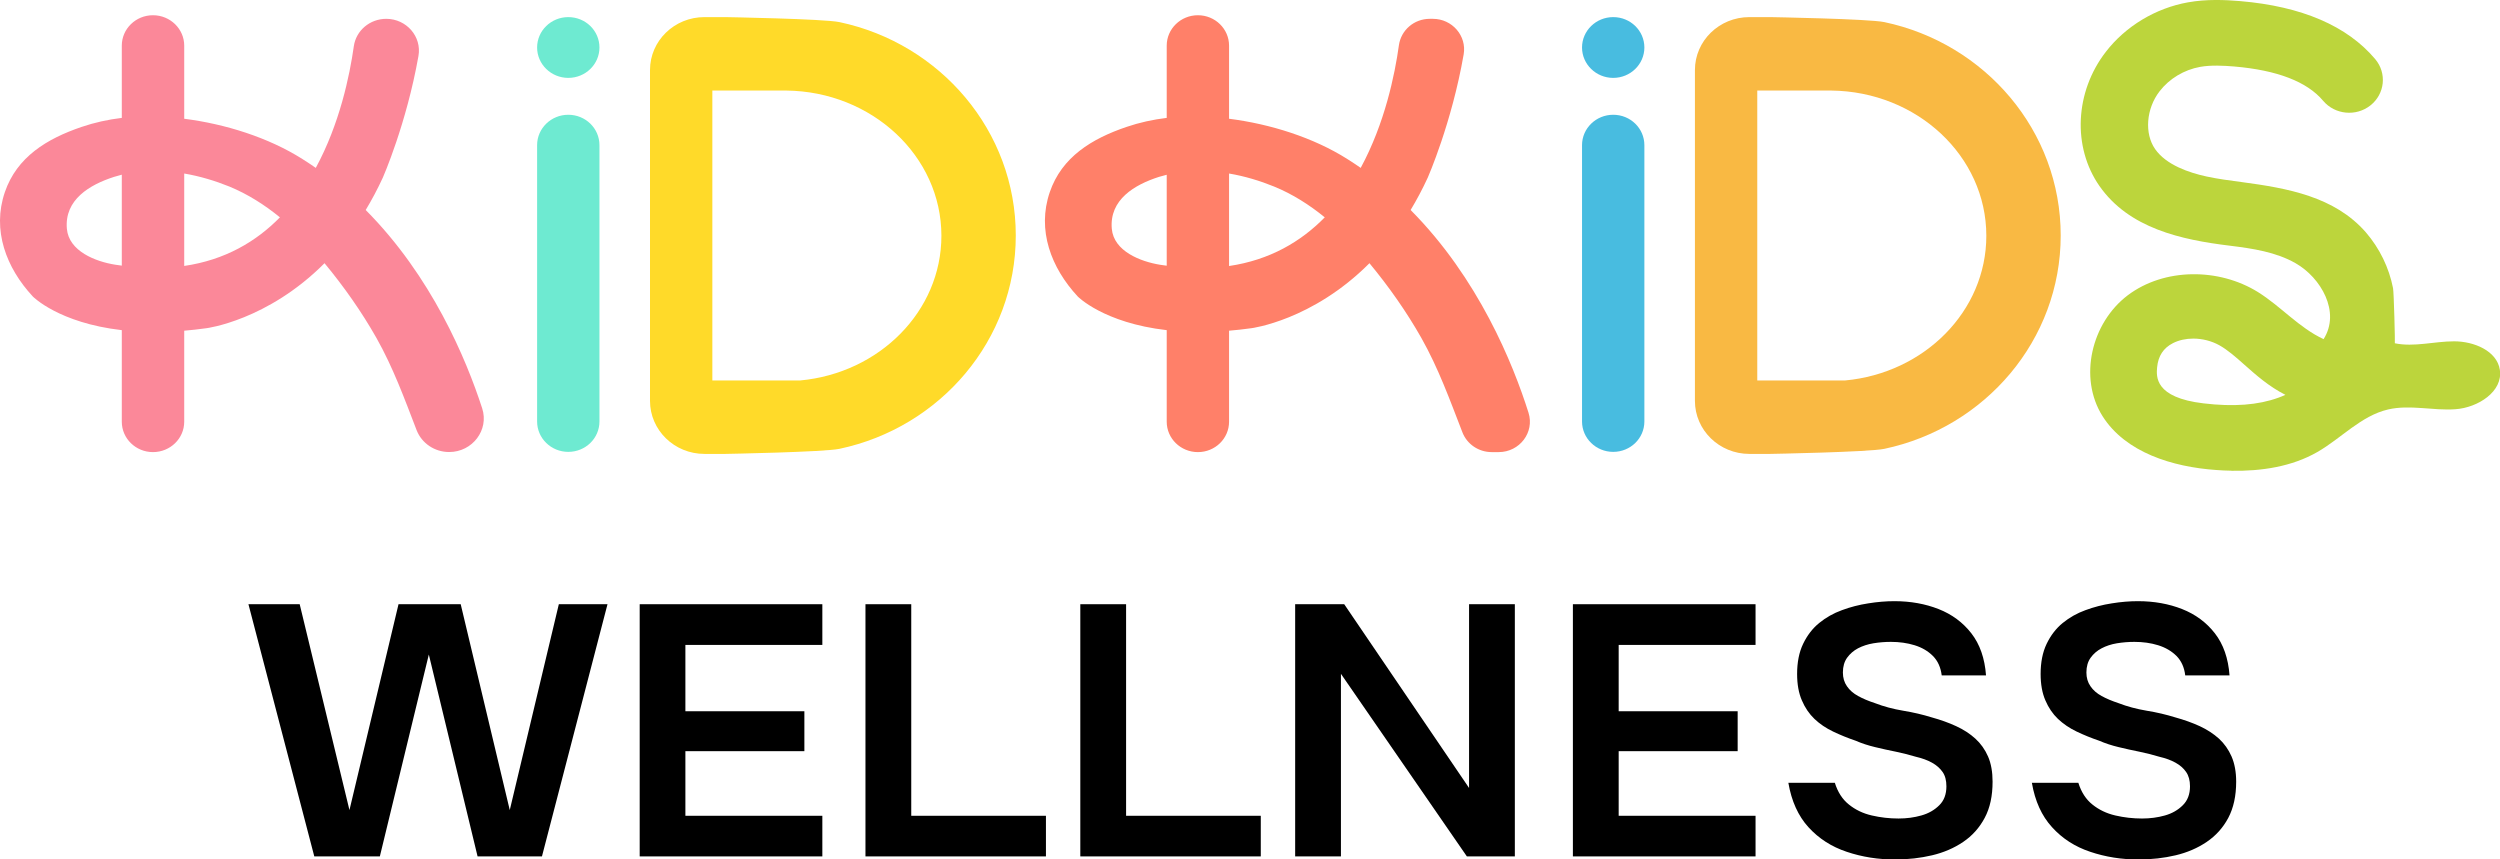
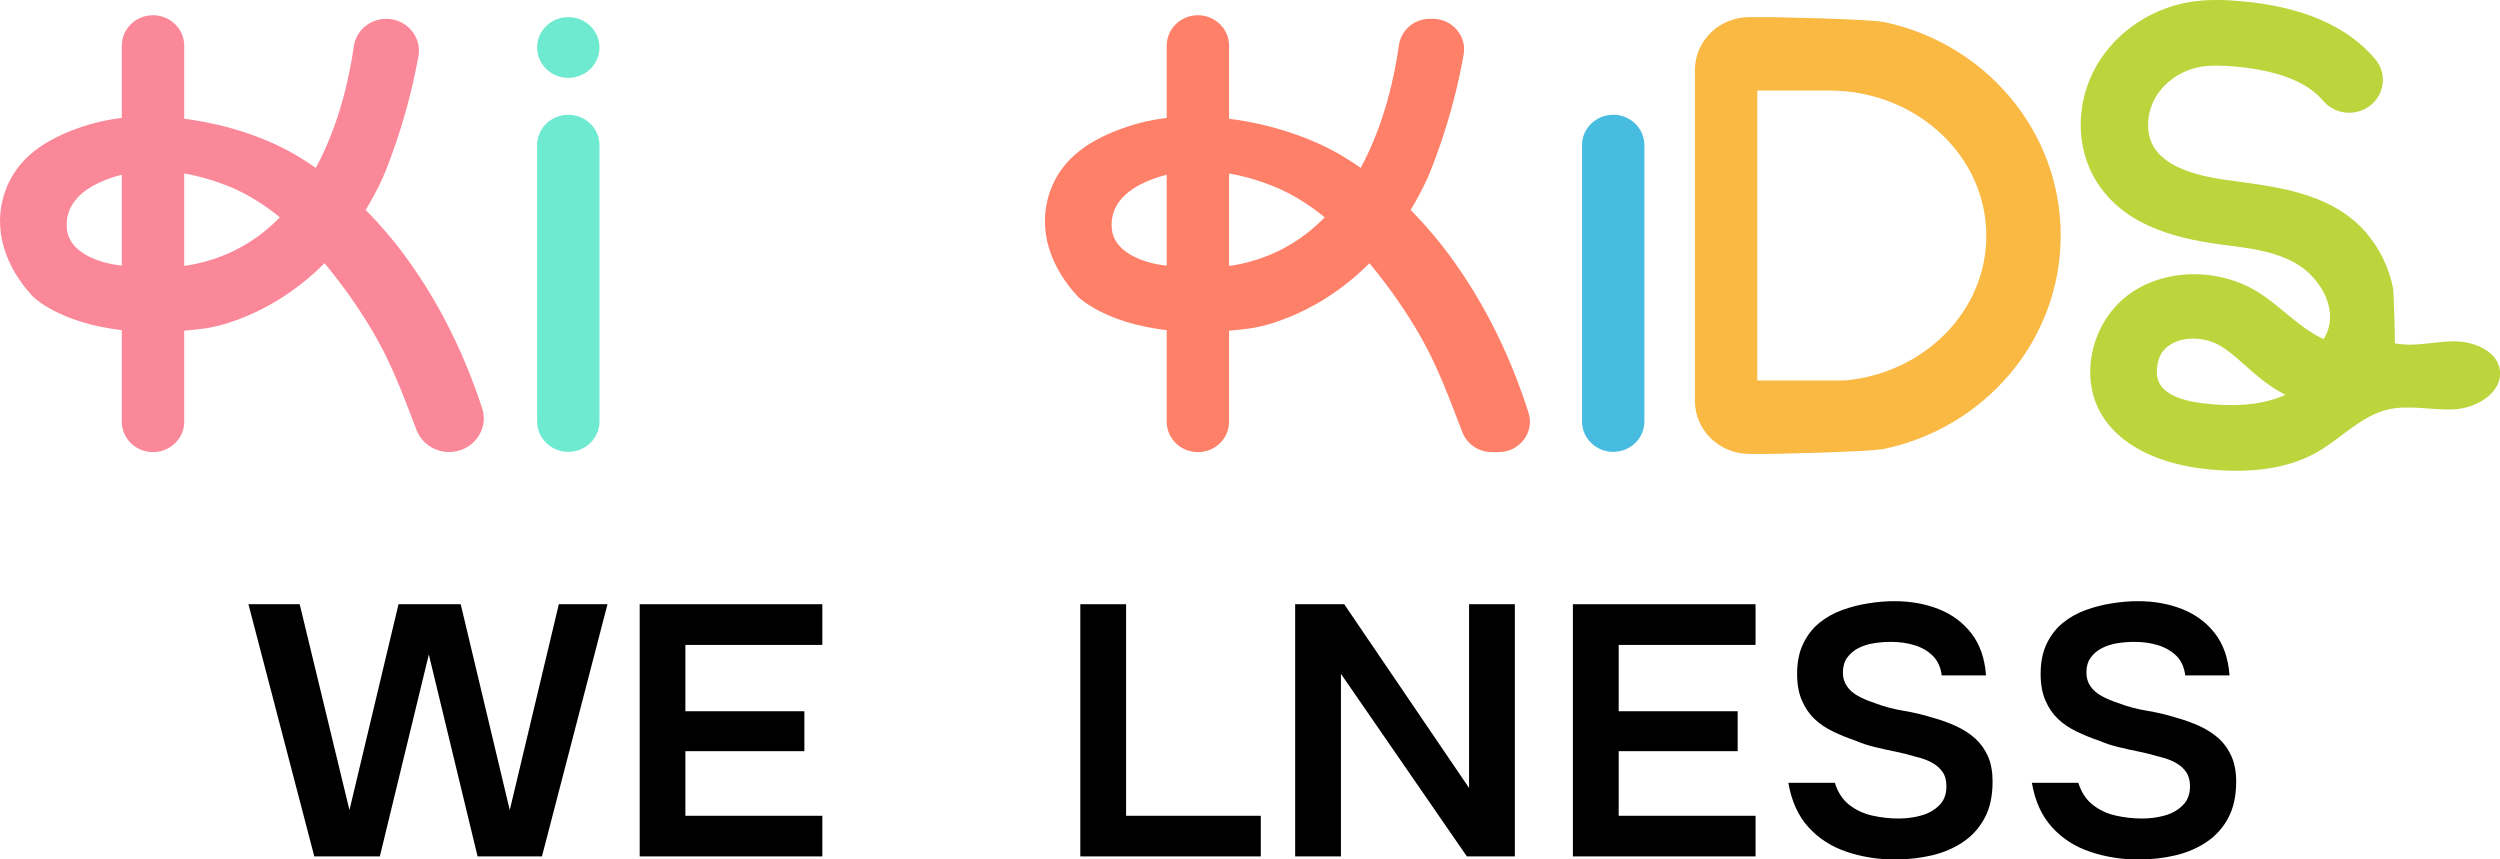
<svg xmlns="http://www.w3.org/2000/svg" width="32" height="11" viewBox="0 0 32 11" fill="none">
  <g clipPath="url(#clip0_898_142868)">
    <path d="M4.023 10.962L3.18 7.734H3.836L4.473 10.369L5.101 7.734H5.897L6.525 10.369L7.153 7.734H7.776L6.937 10.962H6.113L5.489 8.378L4.862 10.962H4.023H4.023Z" fill="black" />
    <path d="M8.188 10.962V7.734H10.526V8.255H8.773V9.104H10.296V9.615H8.773V10.442H10.526V10.962H8.188Z" fill="black" />
-     <path d="M11.078 10.962V7.734H11.664V10.442H13.388V10.962H11.078Z" fill="black" />
    <path d="M13.828 10.962V7.734H14.414V10.442H16.138V10.962H13.828Z" fill="black" />
    <path d="M16.578 10.962V7.734H17.206L18.804 10.086V7.734H19.39V10.962H18.776L17.164 8.625V10.962H16.578Z" fill="black" />
    <path d="M20.133 10.962V7.734H22.471V8.255H20.719V9.104H22.242V9.615H20.719V10.442H22.471V10.962H20.133Z" fill="black" />
    <path d="M24.264 11.002C24.042 11.002 23.833 10.969 23.638 10.903C23.443 10.838 23.28 10.733 23.148 10.588C23.017 10.444 22.931 10.254 22.891 10.02H23.486C23.523 10.139 23.583 10.232 23.666 10.298C23.749 10.365 23.846 10.412 23.959 10.438C24.071 10.464 24.185 10.477 24.301 10.477C24.404 10.477 24.502 10.464 24.593 10.438C24.686 10.412 24.762 10.368 24.823 10.307C24.884 10.247 24.914 10.166 24.914 10.065C24.914 9.989 24.898 9.928 24.865 9.881C24.832 9.834 24.787 9.794 24.729 9.762C24.672 9.73 24.602 9.705 24.521 9.686C24.443 9.662 24.358 9.641 24.268 9.622C24.177 9.604 24.088 9.584 24.001 9.563C23.913 9.542 23.83 9.515 23.752 9.481C23.652 9.447 23.556 9.408 23.464 9.364C23.372 9.32 23.292 9.266 23.225 9.202C23.158 9.138 23.104 9.059 23.064 8.965C23.023 8.871 23.003 8.758 23.003 8.627C23.003 8.478 23.028 8.349 23.08 8.241C23.132 8.133 23.2 8.044 23.286 7.974C23.372 7.904 23.469 7.849 23.577 7.81C23.684 7.77 23.797 7.741 23.914 7.723C24.031 7.704 24.143 7.695 24.249 7.695C24.455 7.695 24.643 7.729 24.814 7.796C24.984 7.863 25.124 7.966 25.233 8.106C25.342 8.246 25.405 8.426 25.421 8.645H24.854C24.841 8.542 24.804 8.459 24.741 8.396C24.679 8.334 24.601 8.288 24.507 8.259C24.413 8.23 24.312 8.216 24.203 8.216C24.128 8.216 24.053 8.222 23.98 8.234C23.907 8.246 23.841 8.268 23.783 8.298C23.726 8.328 23.679 8.369 23.643 8.419C23.607 8.469 23.589 8.532 23.589 8.608C23.589 8.675 23.606 8.734 23.641 8.784C23.675 8.834 23.723 8.876 23.784 8.909C23.845 8.943 23.917 8.973 24.002 9.001C24.111 9.043 24.23 9.075 24.36 9.097C24.489 9.118 24.612 9.147 24.728 9.183C24.84 9.214 24.944 9.251 25.039 9.295C25.135 9.339 25.217 9.393 25.285 9.455C25.354 9.518 25.408 9.594 25.447 9.683C25.486 9.773 25.505 9.881 25.505 10.005C25.505 10.188 25.472 10.342 25.404 10.469C25.337 10.595 25.245 10.698 25.128 10.777C25.011 10.856 24.878 10.913 24.73 10.948C24.581 10.983 24.426 11.001 24.264 11.001V11.002Z" fill="black" />
    <path d="M27.381 11.002C27.159 11.002 26.95 10.969 26.755 10.903C26.56 10.838 26.397 10.733 26.266 10.588C26.134 10.444 26.048 10.254 26.008 10.02H26.603C26.64 10.139 26.7 10.232 26.783 10.298C26.866 10.365 26.964 10.412 27.076 10.438C27.188 10.464 27.302 10.477 27.418 10.477C27.521 10.477 27.619 10.464 27.711 10.438C27.803 10.412 27.879 10.368 27.94 10.307C28.001 10.247 28.032 10.166 28.032 10.065C28.032 9.989 28.015 9.928 27.982 9.881C27.95 9.834 27.904 9.794 27.846 9.762C27.789 9.73 27.719 9.705 27.638 9.686C27.56 9.662 27.476 9.641 27.385 9.622C27.294 9.604 27.205 9.584 27.118 9.563C27.03 9.542 26.948 9.515 26.869 9.481C26.769 9.447 26.673 9.408 26.581 9.364C26.489 9.32 26.41 9.266 26.342 9.202C26.275 9.138 26.221 9.059 26.181 8.965C26.14 8.871 26.12 8.758 26.12 8.627C26.12 8.478 26.145 8.349 26.197 8.241C26.249 8.133 26.317 8.044 26.403 7.974C26.489 7.904 26.586 7.849 26.694 7.81C26.802 7.77 26.914 7.741 27.031 7.723C27.148 7.704 27.26 7.695 27.366 7.695C27.572 7.695 27.761 7.729 27.931 7.796C28.101 7.863 28.241 7.966 28.35 8.106C28.459 8.246 28.522 8.426 28.538 8.645H27.971C27.959 8.542 27.921 8.459 27.859 8.396C27.796 8.334 27.718 8.288 27.624 8.259C27.531 8.23 27.429 8.216 27.32 8.216C27.245 8.216 27.171 8.222 27.097 8.234C27.024 8.246 26.958 8.268 26.901 8.298C26.843 8.328 26.796 8.369 26.76 8.419C26.724 8.469 26.706 8.532 26.706 8.608C26.706 8.675 26.723 8.734 26.758 8.784C26.792 8.834 26.84 8.876 26.901 8.909C26.962 8.943 27.035 8.973 27.119 9.001C27.228 9.043 27.347 9.075 27.477 9.097C27.607 9.118 27.729 9.147 27.845 9.183C27.957 9.214 28.061 9.251 28.157 9.295C28.252 9.339 28.334 9.393 28.403 9.455C28.471 9.518 28.525 9.594 28.564 9.683C28.603 9.773 28.623 9.881 28.623 10.005C28.623 10.188 28.589 10.342 28.522 10.469C28.455 10.595 28.362 10.698 28.245 10.777C28.128 10.856 27.995 10.913 27.847 10.948C27.699 10.983 27.543 11.001 27.381 11.001V11.002Z" fill="black" />
    <path d="M4.681 2.688C4.758 2.56 4.832 2.422 4.901 2.272C4.901 2.272 5.202 1.588 5.356 0.718C5.401 0.469 5.203 0.241 4.944 0.241C4.735 0.241 4.558 0.39 4.529 0.591C4.476 0.967 4.348 1.585 4.042 2.149C3.986 2.11 3.929 2.072 3.87 2.035C3.435 1.76 2.885 1.587 2.358 1.52V0.584C2.358 0.37 2.179 0.195 1.958 0.195C1.738 0.195 1.559 0.369 1.559 0.584V1.509C1.384 1.53 1.21 1.568 1.043 1.625C0.6 1.776 0.216 2.009 0.062 2.46C-0.104 2.945 0.079 3.428 0.42 3.795C0.42 3.795 0.75 4.133 1.559 4.226V5.398C1.559 5.613 1.738 5.787 1.958 5.787C2.179 5.787 2.358 5.613 2.358 5.398V4.233C2.449 4.225 2.544 4.215 2.643 4.201C2.643 4.201 3.423 4.103 4.154 3.369C4.402 3.669 4.627 3.988 4.818 4.325C5.033 4.706 5.178 5.105 5.333 5.507C5.399 5.675 5.564 5.786 5.749 5.786C6.047 5.786 6.262 5.504 6.172 5.227C5.966 4.592 5.524 3.536 4.681 2.688L4.681 2.688ZM1.474 3.388C1.223 3.348 0.882 3.216 0.856 2.929C0.823 2.555 1.149 2.364 1.46 2.264C1.493 2.254 1.526 2.245 1.559 2.236V3.4C1.531 3.397 1.503 3.393 1.474 3.388ZM2.358 3.404V2.221C2.558 2.255 2.753 2.314 2.934 2.387C3.17 2.484 3.386 2.621 3.583 2.782C3.278 3.093 2.879 3.328 2.358 3.404Z" fill="#FB8899" />
    <path d="M7.673 1.858C7.673 1.643 7.495 1.469 7.274 1.469C7.054 1.469 6.875 1.643 6.875 1.858V5.395C6.875 5.61 7.054 5.784 7.274 5.784C7.495 5.784 7.673 5.61 7.673 5.395V1.858Z" fill="#6EEAD1" />
    <path d="M7.274 0.997C7.495 0.997 7.673 0.822 7.673 0.608C7.673 0.393 7.495 0.219 7.274 0.219C7.054 0.219 6.875 0.393 6.875 0.608C6.875 0.822 7.054 0.997 7.274 0.997Z" fill="#6EEAD1" />
-     <path d="M10.745 0.283C10.548 0.241 9.285 0.219 9.285 0.219H9.017C8.632 0.219 8.32 0.522 8.32 0.897V5.131C8.32 5.506 8.632 5.81 9.017 5.81H9.285C9.285 5.81 10.548 5.787 10.745 5.745C12.035 5.472 13.002 4.353 13.002 3.014C13.002 1.675 12.035 0.556 10.745 0.283V0.283ZM10.241 4.87H10.272H9.118V1.159H10.064C11.162 1.171 12.05 1.998 12.05 3.018C12.05 3.983 11.257 4.776 10.241 4.87Z" fill="#FFDA29" />
    <path d="M18.056 2.688C18.133 2.56 18.207 2.422 18.276 2.272C18.276 2.272 18.582 1.576 18.735 0.696C18.776 0.459 18.588 0.241 18.341 0.241H18.301C18.1 0.241 17.933 0.386 17.906 0.579C17.854 0.954 17.726 1.579 17.417 2.149C17.361 2.11 17.304 2.072 17.245 2.035C16.81 1.76 16.26 1.587 15.732 1.52V0.584C15.732 0.37 15.554 0.195 15.333 0.195C15.113 0.195 14.934 0.369 14.934 0.584V1.509C14.759 1.53 14.585 1.568 14.418 1.625C13.975 1.776 13.591 2.009 13.437 2.46C13.271 2.945 13.454 3.428 13.795 3.795C13.795 3.795 14.125 4.133 14.934 4.226V5.398C14.934 5.613 15.113 5.787 15.333 5.787C15.554 5.787 15.732 5.613 15.732 5.398V4.233C15.824 4.225 15.919 4.215 16.018 4.201C16.018 4.201 16.798 4.103 17.529 3.369C17.777 3.669 18.002 3.988 18.193 4.325C18.413 4.715 18.56 5.124 18.719 5.534C18.778 5.686 18.927 5.787 19.094 5.787H19.183C19.452 5.787 19.644 5.533 19.565 5.283C19.367 4.656 18.924 3.562 18.056 2.688H18.056ZM14.849 3.389C14.598 3.348 14.257 3.216 14.231 2.929C14.198 2.555 14.523 2.364 14.835 2.264C14.868 2.254 14.901 2.245 14.934 2.237V3.401C14.906 3.397 14.877 3.393 14.849 3.389ZM15.732 3.405V2.221C15.932 2.255 16.128 2.314 16.309 2.388C16.544 2.484 16.761 2.622 16.957 2.782C16.652 3.093 16.254 3.328 15.732 3.405Z" fill="#FF8069" />
    <path d="M21.048 1.858C21.048 1.643 20.87 1.469 20.649 1.469C20.429 1.469 20.25 1.643 20.25 1.858V5.395C20.25 5.61 20.429 5.784 20.649 5.784C20.87 5.784 21.048 5.61 21.048 5.395V1.858Z" fill="#48BCE0" />
-     <path d="M20.649 0.997C20.87 0.997 21.048 0.822 21.048 0.608C21.048 0.393 20.87 0.219 20.649 0.219C20.429 0.219 20.25 0.393 20.25 0.608C20.25 0.822 20.429 0.997 20.649 0.997Z" fill="#48BCE0" />
    <path d="M24.12 0.283C23.923 0.241 22.66 0.219 22.66 0.219H22.392C22.007 0.219 21.695 0.522 21.695 0.897V5.131C21.695 5.506 22.007 5.81 22.392 5.81H22.66C22.66 5.81 23.923 5.787 24.12 5.745C25.41 5.472 26.377 4.353 26.377 3.014C26.377 1.675 25.41 0.556 24.12 0.283V0.283ZM23.616 4.87H23.647H22.493V1.159H23.439C24.538 1.171 25.425 1.998 25.425 3.018C25.425 3.983 24.632 4.776 23.616 4.87Z" fill="#F9B943" />
    <path d="M28.562 6.025C28.496 6.024 28.431 6.021 28.367 6.016C27.808 5.977 27.206 5.792 26.912 5.326C26.603 4.835 26.769 4.132 27.236 3.779C27.704 3.427 28.402 3.428 28.901 3.738C29.195 3.921 29.427 4.195 29.742 4.341C29.963 3.993 29.707 3.553 29.383 3.369C29.131 3.225 28.833 3.181 28.543 3.145C27.918 3.069 27.252 2.923 26.873 2.381C26.525 1.882 26.558 1.175 26.955 0.663C27.208 0.335 27.592 0.104 28.006 0.03C28.248 -0.013 28.478 -0.002 28.672 0.014C29.462 0.081 30.044 0.331 30.403 0.757C30.554 0.937 30.527 1.201 30.343 1.348C30.159 1.495 29.887 1.469 29.736 1.29C29.53 1.045 29.147 0.898 28.597 0.851C28.461 0.84 28.302 0.831 28.162 0.856C27.957 0.893 27.768 1.006 27.643 1.168C27.471 1.39 27.446 1.709 27.586 1.909C27.728 2.112 28.021 2.211 28.243 2.259C28.387 2.29 28.537 2.31 28.697 2.331C29.278 2.409 29.883 2.515 30.283 2.974C30.459 3.178 30.58 3.427 30.631 3.689C30.642 3.746 30.658 4.394 30.654 4.394C30.902 4.445 31.158 4.369 31.411 4.369C31.664 4.368 31.96 4.489 31.998 4.733C32.041 5.011 31.718 5.218 31.43 5.238C31.143 5.259 30.849 5.176 30.568 5.241C30.221 5.322 29.97 5.609 29.662 5.786C29.334 5.974 28.946 6.032 28.562 6.026L28.562 6.025ZM28.074 4.334C27.981 4.334 27.891 4.353 27.814 4.392C27.691 4.455 27.625 4.556 27.611 4.702C27.601 4.818 27.576 5.089 28.205 5.163C28.591 5.209 28.905 5.185 29.165 5.09C29.195 5.079 29.225 5.067 29.253 5.054C29.043 4.948 28.878 4.801 28.731 4.671C28.619 4.571 28.513 4.478 28.407 4.419C28.306 4.363 28.188 4.334 28.074 4.334V4.334Z" fill="#BCD53C" />
  </g>
  <defs>
    <clipPath id="clip0_898_142868">
      <rect width="32" height="11" fill="white" />
    </clipPath>
  </defs>
</svg>